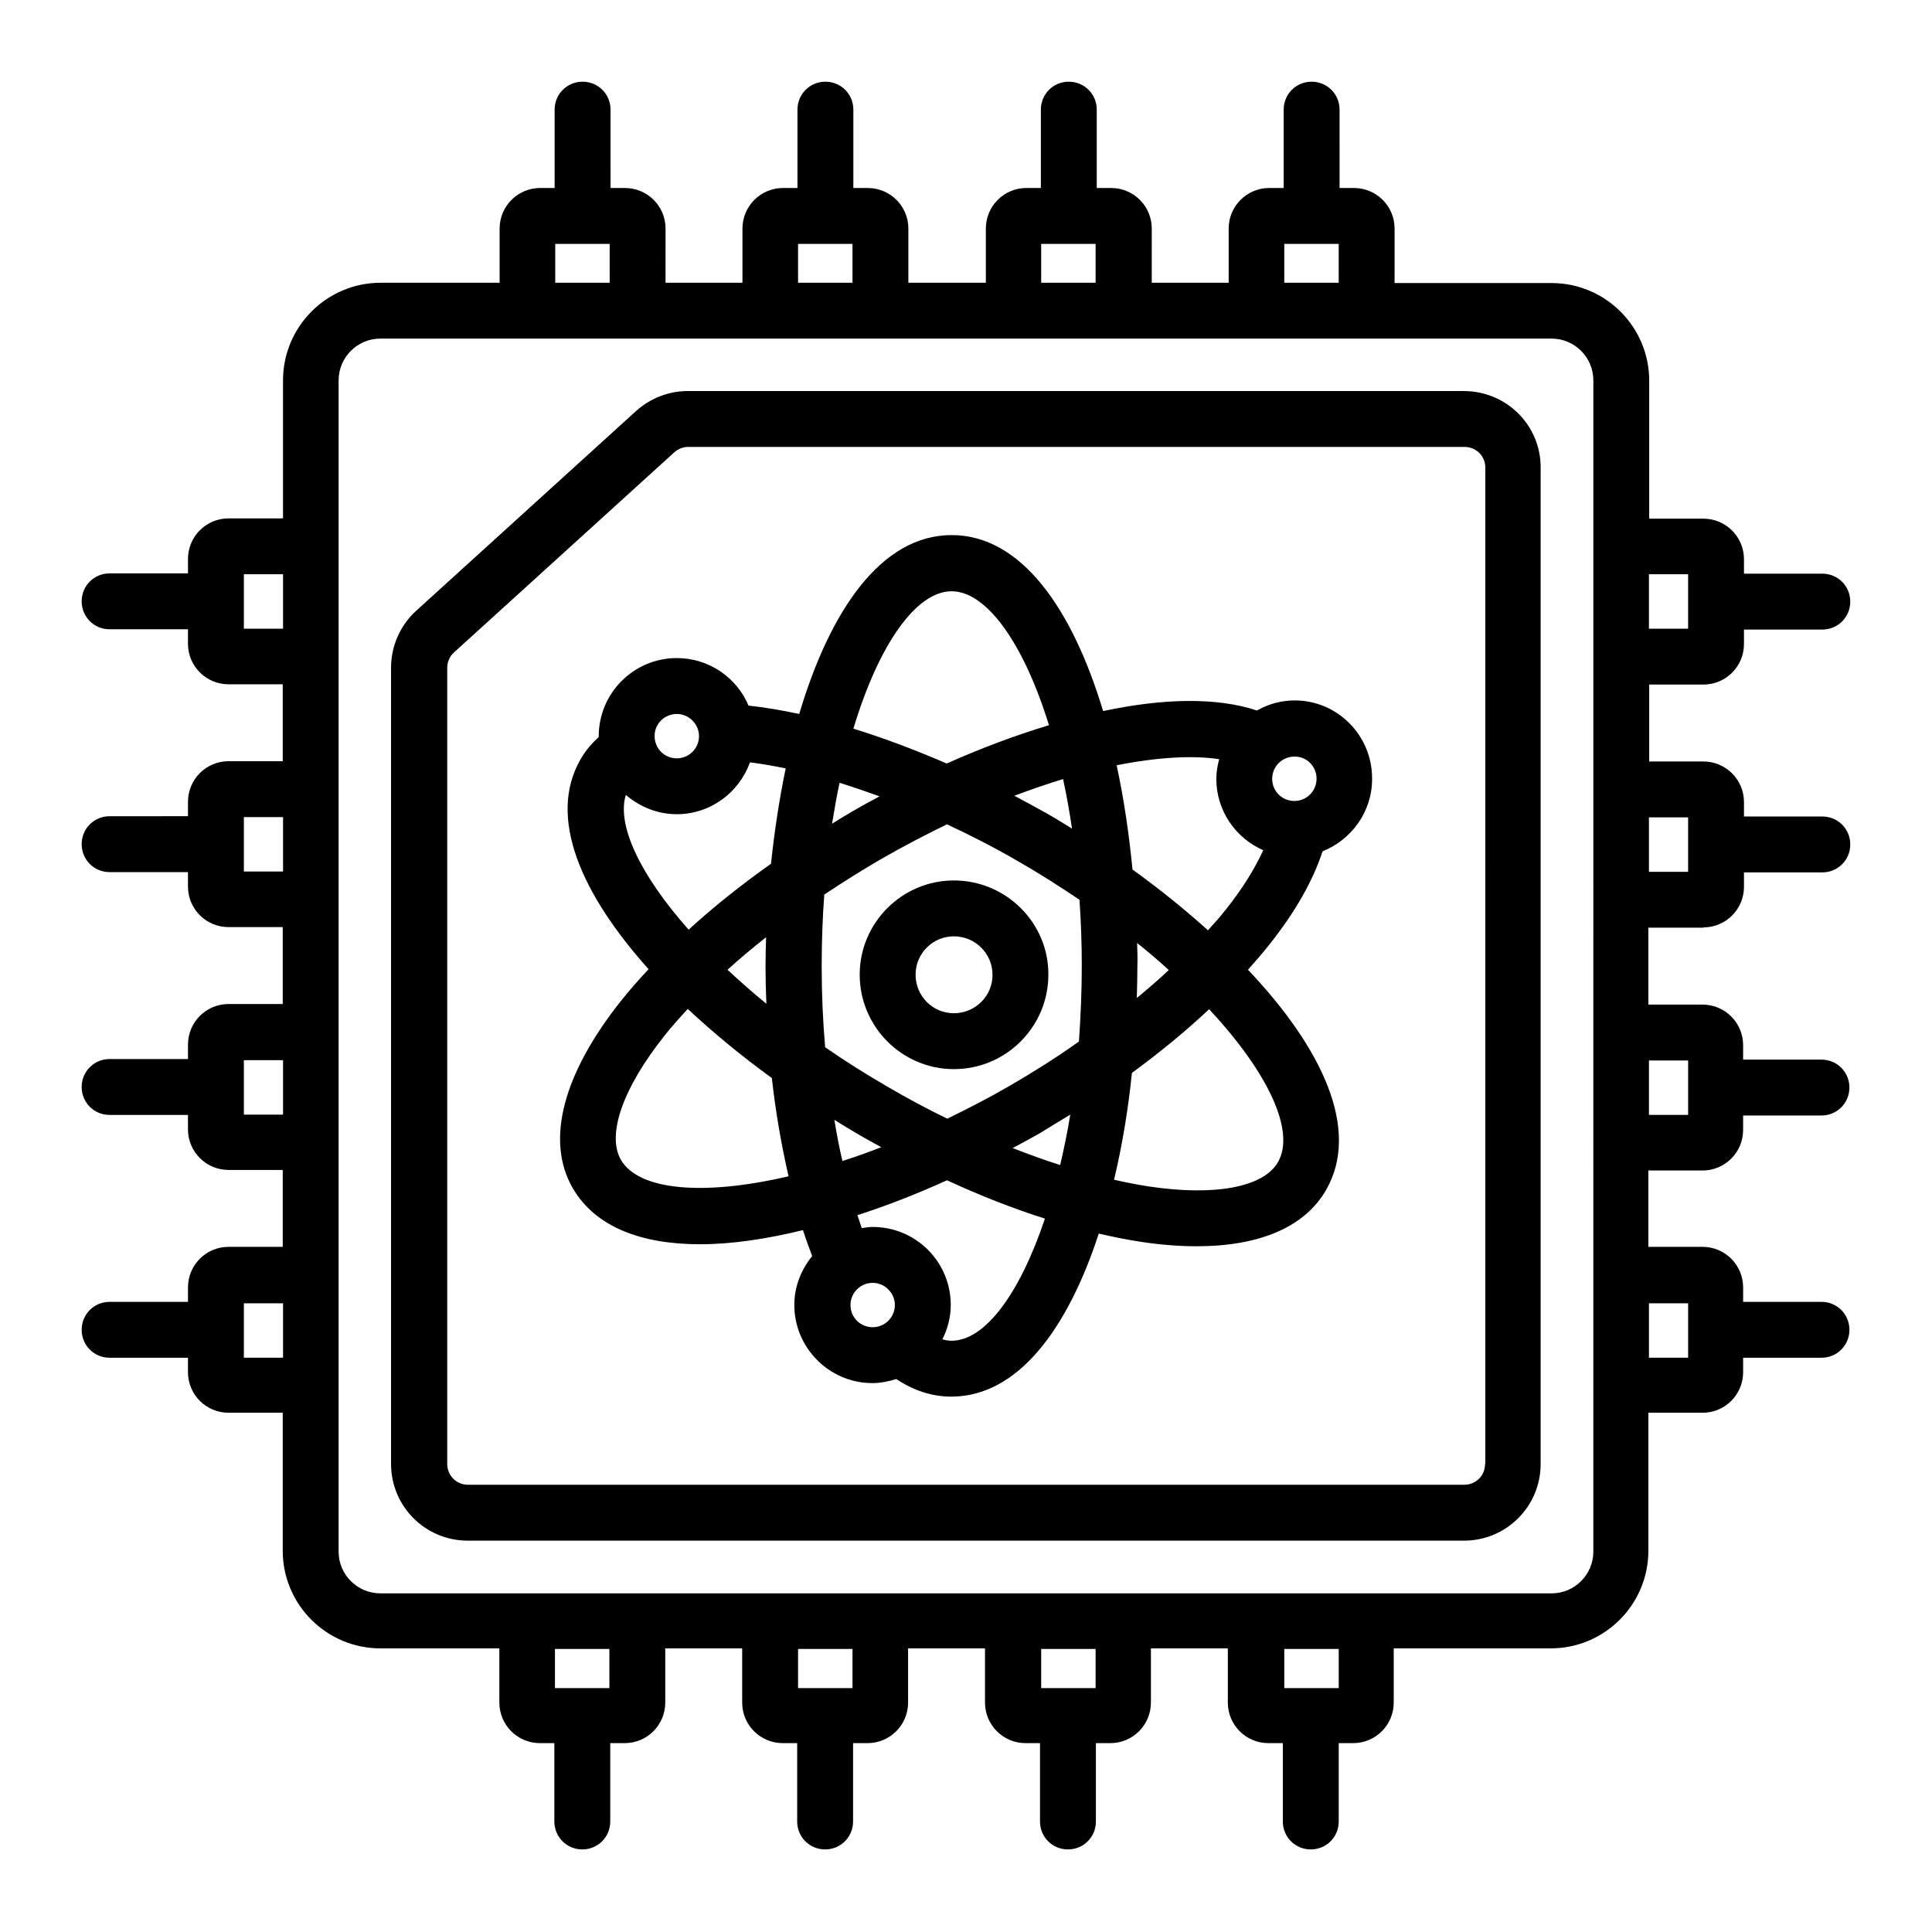
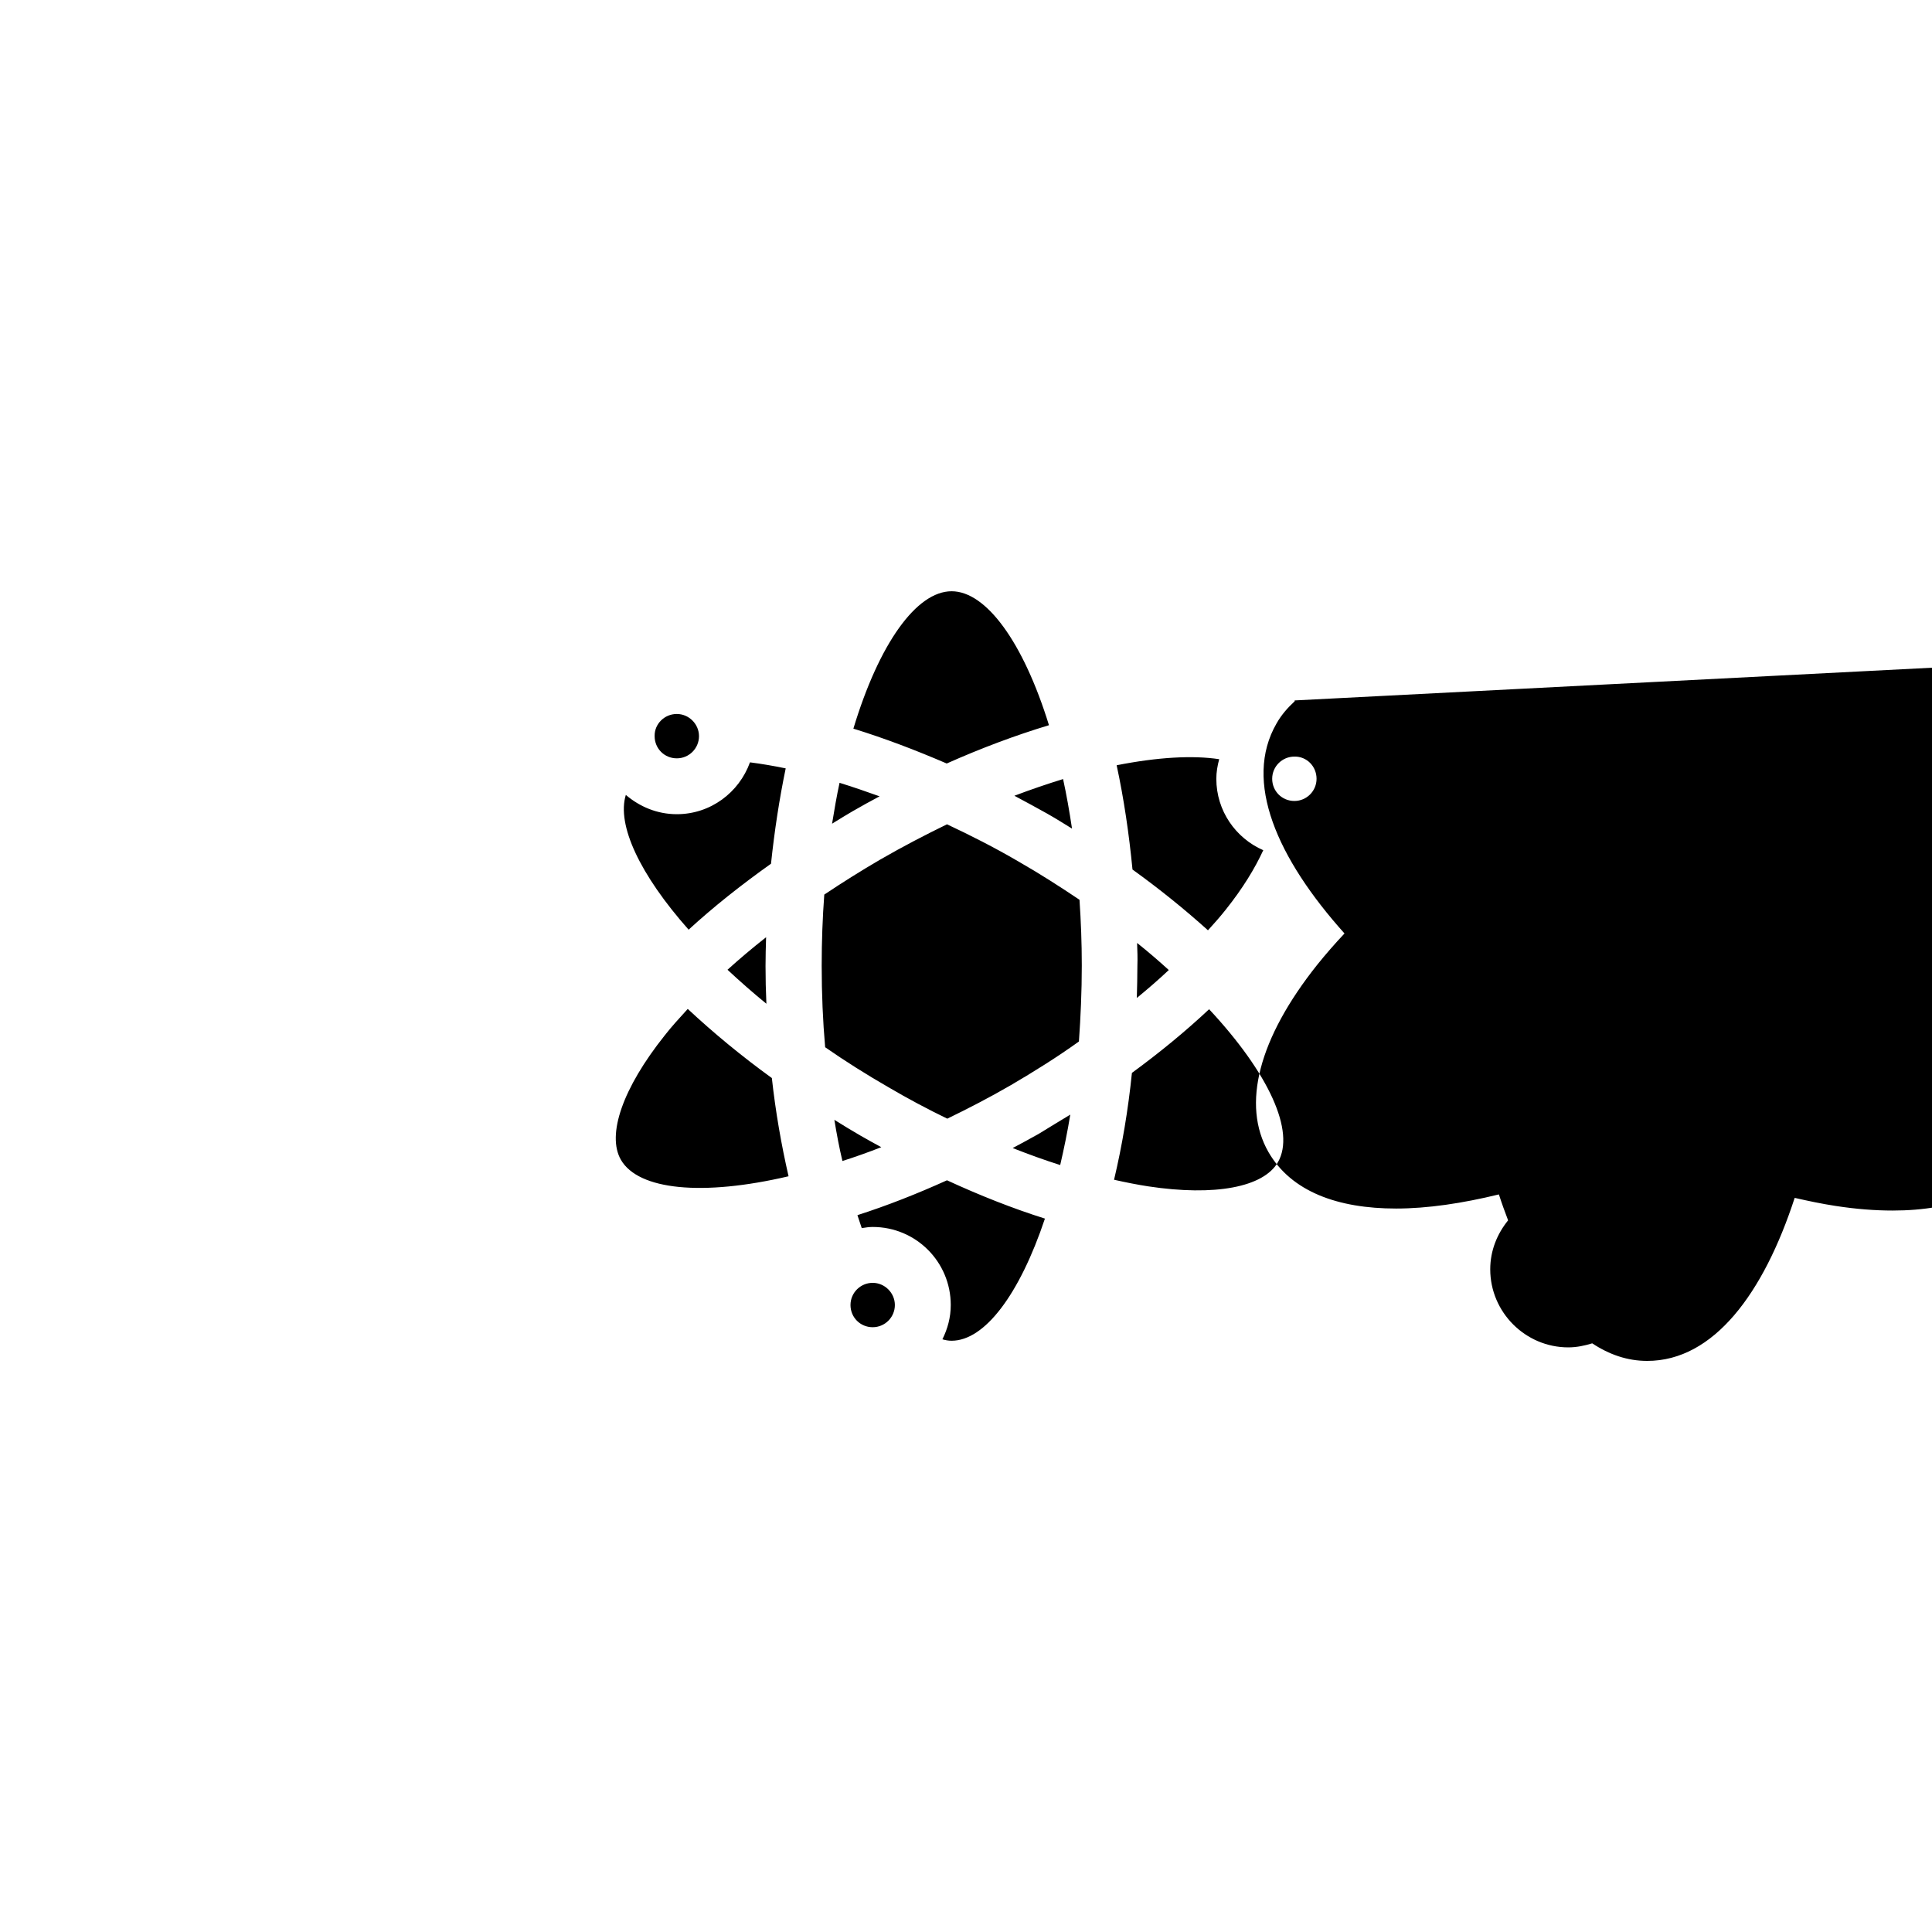
<svg xmlns="http://www.w3.org/2000/svg" fill="#000000" width="800px" height="800px" version="1.1" viewBox="144 144 512 512">
  <g>
-     <path d="m531.98 247.63h-205.72c-5.039 0-9.922 1.91-13.664 5.266l-58.32 52.977c-4.199 3.816-6.641 9.312-6.641 15.039v211.07c0 11.223 9.082 20.305 20.305 20.305h264.04c11.223 0 20.305-9.082 20.305-20.305v-264.04c0.078-11.219-9.082-20.305-20.305-20.305zm5.574 284.35c0 3.055-2.441 5.496-5.496 5.496h-264.04c-3.055 0-5.496-2.441-5.496-5.496v-211.07c0-1.527 0.688-3.055 1.832-4.047l58.32-52.977c0.992-0.918 2.367-1.449 3.742-1.449h205.72c3.055 0 5.496 2.441 5.496 5.496l-0.004 264.04z" />
-     <path d="m595.41 389.77c5.953 0 10.762-4.809 10.762-10.762v-3.816h20.762c4.121 0 7.406-3.281 7.406-7.406 0-4.121-3.281-7.406-7.406-7.406h-20.762v-3.816c0-5.953-4.809-10.762-10.762-10.762h-14.352v-20.383h14.352c5.953 0 10.762-4.809 10.762-10.762v-3.816h20.762c4.121 0 7.406-3.281 7.406-7.406 0-4.121-3.281-7.406-7.406-7.406h-20.762v-3.816c0-5.953-4.809-10.762-10.762-10.762h-14.352v-36.562c0-14.273-11.602-25.879-25.879-25.879h-41.602l0.004-14.426c0-5.953-4.809-10.762-10.762-10.762h-3.816l-0.004-20.766c0-4.121-3.281-7.406-7.406-7.406-4.121 0-7.406 3.281-7.406 7.406v20.762h-3.816c-5.953 0-10.762 4.809-10.762 10.762v14.352h-20.383l0.004-14.348c0-5.953-4.809-10.762-10.762-10.762h-3.816v-20.766c0-4.121-3.281-7.406-7.406-7.406-4.121 0-7.406 3.281-7.406 7.406v20.762h-3.816c-5.953 0-10.762 4.809-10.762 10.762v14.352l-20.535 0.004v-14.352c0-5.953-4.809-10.762-10.762-10.762h-3.816v-20.766c0-4.121-3.281-7.406-7.406-7.406-4.121 0-7.406 3.281-7.406 7.406v20.762h-3.816c-5.953 0-10.762 4.809-10.762 10.762v14.352h-20.383l0.004-14.348c0-5.953-4.809-10.762-10.762-10.762h-3.816l-0.004-20.766c0-4.121-3.281-7.406-7.406-7.406-4.121 0-7.406 3.281-7.406 7.406v20.762h-3.816c-5.953 0-10.762 4.809-10.762 10.762v14.352h-31.527c-14.273 0-25.879 11.602-25.879 25.879v36.562l-14.422 0.004c-5.953 0-10.762 4.809-10.762 10.762v3.816h-20.766c-4.121 0-7.406 3.281-7.406 7.406 0 4.121 3.281 7.406 7.406 7.406h20.762v3.816c0 5.953 4.809 10.762 10.762 10.762h14.352v20.383l-14.348-0.004c-5.953 0-10.762 4.809-10.762 10.762v3.816l-20.766 0.004c-4.121 0-7.406 3.281-7.406 7.406 0 4.121 3.281 7.406 7.406 7.406h20.762v3.816c0 5.953 4.809 10.762 10.762 10.762h14.352v20.383l-14.348-0.004c-5.953 0-10.762 4.809-10.762 10.762v3.816l-20.766 0.004c-4.121 0-7.406 3.281-7.406 7.406 0 4.121 3.281 7.406 7.406 7.406h20.762v3.816c0 5.953 4.809 10.762 10.762 10.762h14.352v20.383l-14.348-0.004c-5.953 0-10.762 4.809-10.762 10.762v3.816h-20.766c-4.121 0-7.406 3.281-7.406 7.406 0 4.121 3.281 7.406 7.406 7.406h20.762v3.816c0 5.953 4.809 10.762 10.762 10.762h14.352v36.562c0 14.273 11.602 25.879 25.879 25.879h31.527v14.352c0 5.953 4.809 10.762 10.762 10.762h3.816v20.762c0 4.121 3.281 7.406 7.406 7.406 4.121 0 7.406-3.281 7.406-7.406v-20.762h3.816c5.953 0 10.762-4.809 10.762-10.762v-14.352h20.383v14.352c0 5.953 4.809 10.762 10.762 10.762h3.816v20.762c0 4.121 3.281 7.406 7.406 7.406 4.121 0 7.406-3.281 7.406-7.406v-20.762h3.816c5.953 0 10.762-4.809 10.762-10.762v-14.352h20.383v14.352c0 5.953 4.809 10.762 10.762 10.762h3.816v20.762c0 4.121 3.281 7.406 7.406 7.406 4.121 0 7.406-3.281 7.406-7.406v-20.762h3.816c5.953 0 10.762-4.809 10.762-10.762v-14.352h20.383v14.352c0 5.953 4.809 10.762 10.762 10.762h3.816v20.762c0 4.121 3.281 7.406 7.406 7.406 4.121 0 7.406-3.281 7.406-7.406v-20.762h3.816c5.953 0 10.762-4.809 10.762-10.762v-14.352h41.602c14.273 0 25.879-11.602 25.879-25.879v-36.562h14.352c5.953 0 10.762-4.809 10.762-10.762v-3.816h20.762c4.121 0 7.406-3.281 7.406-7.406 0-4.121-3.281-7.406-7.406-7.406h-20.762v-3.816c0-5.953-4.809-10.762-10.762-10.762h-14.352l-0.004-20.23h14.352c5.953 0 10.762-4.809 10.762-10.762v-3.816h20.762c4.121 0 7.406-3.281 7.406-7.406 0-4.121-3.281-7.406-7.406-7.406h-20.762v-3.816c0-5.953-4.809-10.762-10.762-10.762h-14.352v-20.383l14.578 0.004zm-4.043-29.16v14.426h-10.383v-14.426zm0-64.426v14.426h-10.383v-14.426zm-107.02-87.555h14.426v10.305h-14.426zm-64.426 0h14.426v10.305h-14.426zm-64.426 0h14.426v10.305h-14.426zm-64.352 0h14.426v10.305h-14.426zm-82.516 101.98v-14.426h10.383v14.426zm0 64.352v-14.426h10.383v14.426zm0 64.426v-14.426h10.383v14.426zm0 64.426v-14.426h10.383v14.426zm96.867 87.559h-14.426v-10.383h14.426zm64.426 0h-14.426v-10.383h14.426zm64.426 0h-14.426v-10.383h14.426zm64.43 0h-14.426v-10.383h14.426zm67.477-36.184c0 6.106-4.961 11.07-11.07 11.07l-310.38-0.004c-6.106 0-11.07-4.961-11.07-11.07l0.004-310.38c0-6.106 4.961-11.07 11.07-11.07h310.38c6.106 0 11.07 4.961 11.07 11.07zm25.117-65.801v14.426h-10.383v-14.426zm0-64.352v14.426h-10.383v-14.426z" />
    <path d="m396.79 377.33c-13.742 0-24.961 11.223-24.961 24.961 0 13.816 11.223 25.039 24.961 25.039 13.816 0 25.039-11.223 25.039-25.039 0.074-13.742-11.223-24.961-25.039-24.961zm0 35.188c-5.648 0-10.152-4.582-10.152-10.23 0-5.648 4.582-10.152 10.152-10.152 5.648 0 10.23 4.582 10.23 10.152 0.074 5.652-4.582 10.23-10.23 10.23z" />
-     <path d="m487.1 329.62c-3.664 0-7.023 0.992-10 2.672-10.762-3.586-25.039-3.207-40.762 0.152-8.168-27.098-21.68-46.641-40.152-46.641-18.625 0-32.215 19.922-40.383 47.402-4.656-0.992-9.16-1.754-13.434-2.215-3.129-7.406-10.457-12.594-19.008-12.594-11.449 0-20.688 9.312-20.688 20.688v0.23c-1.832 1.68-3.512 3.586-4.809 5.879-8.855 15.344 0.152 35.727 18.016 55.648-2.594 2.75-5.039 5.574-7.25 8.32-15.496 19.465-20.074 37.098-12.902 49.617 6.031 10.457 18.32 14.961 33.816 14.961 8.32 0 17.559-1.375 27.25-3.742 0.762 2.367 1.602 4.656 2.441 6.871-2.902 3.586-4.734 8.016-4.734 12.977 0 11.375 9.312 20.688 20.688 20.688 2.215 0 4.352-0.457 6.336-1.07 4.504 2.977 9.312 4.656 14.578 4.656 17.633 0 30.84-17.938 39.082-43.207 3.664 0.84 7.328 1.602 10.84 2.137 5.418 0.84 10.457 1.223 15.113 1.223 16.719 0 28.625-5.113 34.273-14.887 9.238-16.031-1.07-37.711-20.688-58.395 1.984-2.215 3.894-4.426 5.648-6.641 6.945-8.703 11.602-17.023 14.121-24.734 7.633-3.055 13.129-10.457 13.129-19.16 0.086-11.523-9.152-20.836-20.523-20.836zm5.801 20.766c0 3.207-2.594 5.879-5.879 5.879-3.281 0-5.879-2.594-5.879-5.879 0-3.281 2.672-5.879 5.879-5.879 3.281-0.078 5.879 2.594 5.879 5.879zm-25.801-5.191c-0.457 1.68-0.762 3.434-0.762 5.191 0 8.473 5.113 15.727 12.441 18.93-2.215 4.809-5.418 10.078-9.922 15.727-1.449 1.832-3.055 3.664-4.734 5.496-6.184-5.574-12.902-10.992-20-16.105-0.918-9.465-2.289-18.777-4.199-27.633 10.84-2.141 20.152-2.676 27.176-1.605zm-55.266 86.41c-5.648 3.281-11.297 6.184-16.793 8.855-5.191-2.519-10.383-5.266-15.574-8.32-5.953-3.434-11.527-6.945-16.793-10.609-0.609-6.945-0.918-14.121-0.918-21.602 0-6.488 0.23-12.746 0.688-18.855 4.809-3.207 9.77-6.336 14.887-9.312 5.953-3.434 11.832-6.488 17.633-9.312 6.184 2.902 12.52 6.106 18.93 9.848 5.727 3.281 11.07 6.719 16.184 10.152 0.383 5.648 0.609 11.449 0.609 17.406 0 6.945-0.305 13.664-0.762 20.152-5.727 4.117-11.832 7.934-18.09 11.598zm15.801 7.785c-0.762 4.656-1.68 9.082-2.672 13.359-4.121-1.297-8.32-2.824-12.594-4.504 2.289-1.223 4.582-2.441 6.871-3.742 2.82-1.754 5.644-3.434 8.395-5.113zm-50.078 8.625c-3.512 1.375-6.945 2.594-10.305 3.664-0.84-3.512-1.527-7.176-2.137-10.914 2.289 1.449 4.582 2.824 6.945 4.199 1.832 1.066 3.664 2.059 5.496 3.051zm-30.457-38.012c-3.664-2.977-7.098-6.031-10.305-9.008 3.207-2.902 6.641-5.801 10.23-8.625-0.078 2.519-0.152 5.113-0.152 7.633 0 3.281 0.074 6.641 0.227 10zm17.406-47.711c0.609-3.742 1.223-7.328 1.984-10.84 3.434 1.07 7.023 2.289 10.609 3.586-2.441 1.297-4.809 2.594-7.176 3.969-1.832 1.07-3.586 2.141-5.418 3.285zm48.32-7.406c4.426-1.68 8.703-3.129 12.902-4.426 0.918 4.199 1.68 8.551 2.367 13.129-2.215-1.375-4.426-2.75-6.719-4.047-2.828-1.602-5.727-3.129-8.551-4.656zm32.516 39.008c2.977 2.367 5.801 4.809 8.398 7.176-2.672 2.519-5.496 4.961-8.473 7.406 0.078-2.824 0.152-5.727 0.152-8.551 0.074-1.984 0-3.969-0.078-6.031zm-49.156-93.203c9.16 0 19.008 13.512 25.801 35.496-8.855 2.672-18.016 6.106-27.098 10.152-8.32-3.586-16.566-6.719-24.734-9.238 6.793-22.52 16.715-36.41 26.031-36.41zm-72.824 32.52c3.207 0 5.879 2.672 5.879 5.879 0 3.207-2.594 5.879-5.879 5.879-3.281 0-5.879-2.594-5.879-5.879-0.078-3.207 2.594-5.879 5.879-5.879zm-13.512 21.449c3.664 3.129 8.32 5.113 13.512 5.113 8.93 0 16.488-5.727 19.391-13.742 2.977 0.383 6.184 0.918 9.465 1.602-1.68 8.09-2.977 16.566-3.894 25.266-7.938 5.648-15.266 11.449-21.832 17.48-12.977-14.652-19.082-27.781-16.641-35.719zm-1.297 96.715c-3.816-6.641 0.457-19.008 11.602-32.977 1.832-2.367 3.969-4.656 6.106-7.023 6.793 6.336 14.273 12.52 22.289 18.32 0.992 9.008 2.519 17.711 4.426 26.031-22.82 5.344-39.766 3.664-44.422-4.352zm60.836 38.473c0-3.281 2.672-5.879 5.879-5.879s5.879 2.672 5.879 5.879-2.594 5.879-5.879 5.879c-3.281 0-5.879-2.598-5.879-5.879zm26.797 9.465c-0.84 0-1.68-0.152-2.441-0.383 1.375-2.75 2.215-5.801 2.215-9.082 0-11.449-9.238-20.688-20.688-20.688-0.992 0-1.91 0.152-2.902 0.305-0.383-1.145-0.762-2.289-1.145-3.434 7.863-2.519 15.801-5.648 23.738-9.238 8.777 4.047 17.48 7.481 25.953 10.152-6.719 20.078-15.953 32.367-24.73 32.367zm86.484-47.324c-3.816 6.641-16.719 9.082-34.352 6.414-2.977-0.457-6.031-1.07-9.082-1.754 2.137-9.008 3.742-18.551 4.734-28.32 7.406-5.418 14.273-11.07 20.457-16.871 15.875 17.02 22.898 32.438 18.242 40.531z" />
+     <path d="m487.1 329.62v0.23c-1.832 1.68-3.512 3.586-4.809 5.879-8.855 15.344 0.152 35.727 18.016 55.648-2.594 2.75-5.039 5.574-7.25 8.32-15.496 19.465-20.074 37.098-12.902 49.617 6.031 10.457 18.32 14.961 33.816 14.961 8.32 0 17.559-1.375 27.25-3.742 0.762 2.367 1.602 4.656 2.441 6.871-2.902 3.586-4.734 8.016-4.734 12.977 0 11.375 9.312 20.688 20.688 20.688 2.215 0 4.352-0.457 6.336-1.07 4.504 2.977 9.312 4.656 14.578 4.656 17.633 0 30.84-17.938 39.082-43.207 3.664 0.84 7.328 1.602 10.84 2.137 5.418 0.84 10.457 1.223 15.113 1.223 16.719 0 28.625-5.113 34.273-14.887 9.238-16.031-1.07-37.711-20.688-58.395 1.984-2.215 3.894-4.426 5.648-6.641 6.945-8.703 11.602-17.023 14.121-24.734 7.633-3.055 13.129-10.457 13.129-19.16 0.086-11.523-9.152-20.836-20.523-20.836zm5.801 20.766c0 3.207-2.594 5.879-5.879 5.879-3.281 0-5.879-2.594-5.879-5.879 0-3.281 2.672-5.879 5.879-5.879 3.281-0.078 5.879 2.594 5.879 5.879zm-25.801-5.191c-0.457 1.68-0.762 3.434-0.762 5.191 0 8.473 5.113 15.727 12.441 18.93-2.215 4.809-5.418 10.078-9.922 15.727-1.449 1.832-3.055 3.664-4.734 5.496-6.184-5.574-12.902-10.992-20-16.105-0.918-9.465-2.289-18.777-4.199-27.633 10.84-2.141 20.152-2.676 27.176-1.605zm-55.266 86.41c-5.648 3.281-11.297 6.184-16.793 8.855-5.191-2.519-10.383-5.266-15.574-8.32-5.953-3.434-11.527-6.945-16.793-10.609-0.609-6.945-0.918-14.121-0.918-21.602 0-6.488 0.23-12.746 0.688-18.855 4.809-3.207 9.77-6.336 14.887-9.312 5.953-3.434 11.832-6.488 17.633-9.312 6.184 2.902 12.52 6.106 18.93 9.848 5.727 3.281 11.07 6.719 16.184 10.152 0.383 5.648 0.609 11.449 0.609 17.406 0 6.945-0.305 13.664-0.762 20.152-5.727 4.117-11.832 7.934-18.09 11.598zm15.801 7.785c-0.762 4.656-1.68 9.082-2.672 13.359-4.121-1.297-8.32-2.824-12.594-4.504 2.289-1.223 4.582-2.441 6.871-3.742 2.82-1.754 5.644-3.434 8.395-5.113zm-50.078 8.625c-3.512 1.375-6.945 2.594-10.305 3.664-0.84-3.512-1.527-7.176-2.137-10.914 2.289 1.449 4.582 2.824 6.945 4.199 1.832 1.066 3.664 2.059 5.496 3.051zm-30.457-38.012c-3.664-2.977-7.098-6.031-10.305-9.008 3.207-2.902 6.641-5.801 10.23-8.625-0.078 2.519-0.152 5.113-0.152 7.633 0 3.281 0.074 6.641 0.227 10zm17.406-47.711c0.609-3.742 1.223-7.328 1.984-10.84 3.434 1.07 7.023 2.289 10.609 3.586-2.441 1.297-4.809 2.594-7.176 3.969-1.832 1.07-3.586 2.141-5.418 3.285zm48.32-7.406c4.426-1.68 8.703-3.129 12.902-4.426 0.918 4.199 1.68 8.551 2.367 13.129-2.215-1.375-4.426-2.75-6.719-4.047-2.828-1.602-5.727-3.129-8.551-4.656zm32.516 39.008c2.977 2.367 5.801 4.809 8.398 7.176-2.672 2.519-5.496 4.961-8.473 7.406 0.078-2.824 0.152-5.727 0.152-8.551 0.074-1.984 0-3.969-0.078-6.031zm-49.156-93.203c9.16 0 19.008 13.512 25.801 35.496-8.855 2.672-18.016 6.106-27.098 10.152-8.32-3.586-16.566-6.719-24.734-9.238 6.793-22.52 16.715-36.41 26.031-36.41zm-72.824 32.52c3.207 0 5.879 2.672 5.879 5.879 0 3.207-2.594 5.879-5.879 5.879-3.281 0-5.879-2.594-5.879-5.879-0.078-3.207 2.594-5.879 5.879-5.879zm-13.512 21.449c3.664 3.129 8.32 5.113 13.512 5.113 8.93 0 16.488-5.727 19.391-13.742 2.977 0.383 6.184 0.918 9.465 1.602-1.68 8.09-2.977 16.566-3.894 25.266-7.938 5.648-15.266 11.449-21.832 17.48-12.977-14.652-19.082-27.781-16.641-35.719zm-1.297 96.715c-3.816-6.641 0.457-19.008 11.602-32.977 1.832-2.367 3.969-4.656 6.106-7.023 6.793 6.336 14.273 12.52 22.289 18.32 0.992 9.008 2.519 17.711 4.426 26.031-22.82 5.344-39.766 3.664-44.422-4.352zm60.836 38.473c0-3.281 2.672-5.879 5.879-5.879s5.879 2.672 5.879 5.879-2.594 5.879-5.879 5.879c-3.281 0-5.879-2.598-5.879-5.879zm26.797 9.465c-0.84 0-1.68-0.152-2.441-0.383 1.375-2.75 2.215-5.801 2.215-9.082 0-11.449-9.238-20.688-20.688-20.688-0.992 0-1.91 0.152-2.902 0.305-0.383-1.145-0.762-2.289-1.145-3.434 7.863-2.519 15.801-5.648 23.738-9.238 8.777 4.047 17.48 7.481 25.953 10.152-6.719 20.078-15.953 32.367-24.73 32.367zm86.484-47.324c-3.816 6.641-16.719 9.082-34.352 6.414-2.977-0.457-6.031-1.07-9.082-1.754 2.137-9.008 3.742-18.551 4.734-28.32 7.406-5.418 14.273-11.07 20.457-16.871 15.875 17.02 22.898 32.438 18.242 40.531z" />
  </g>
</svg>